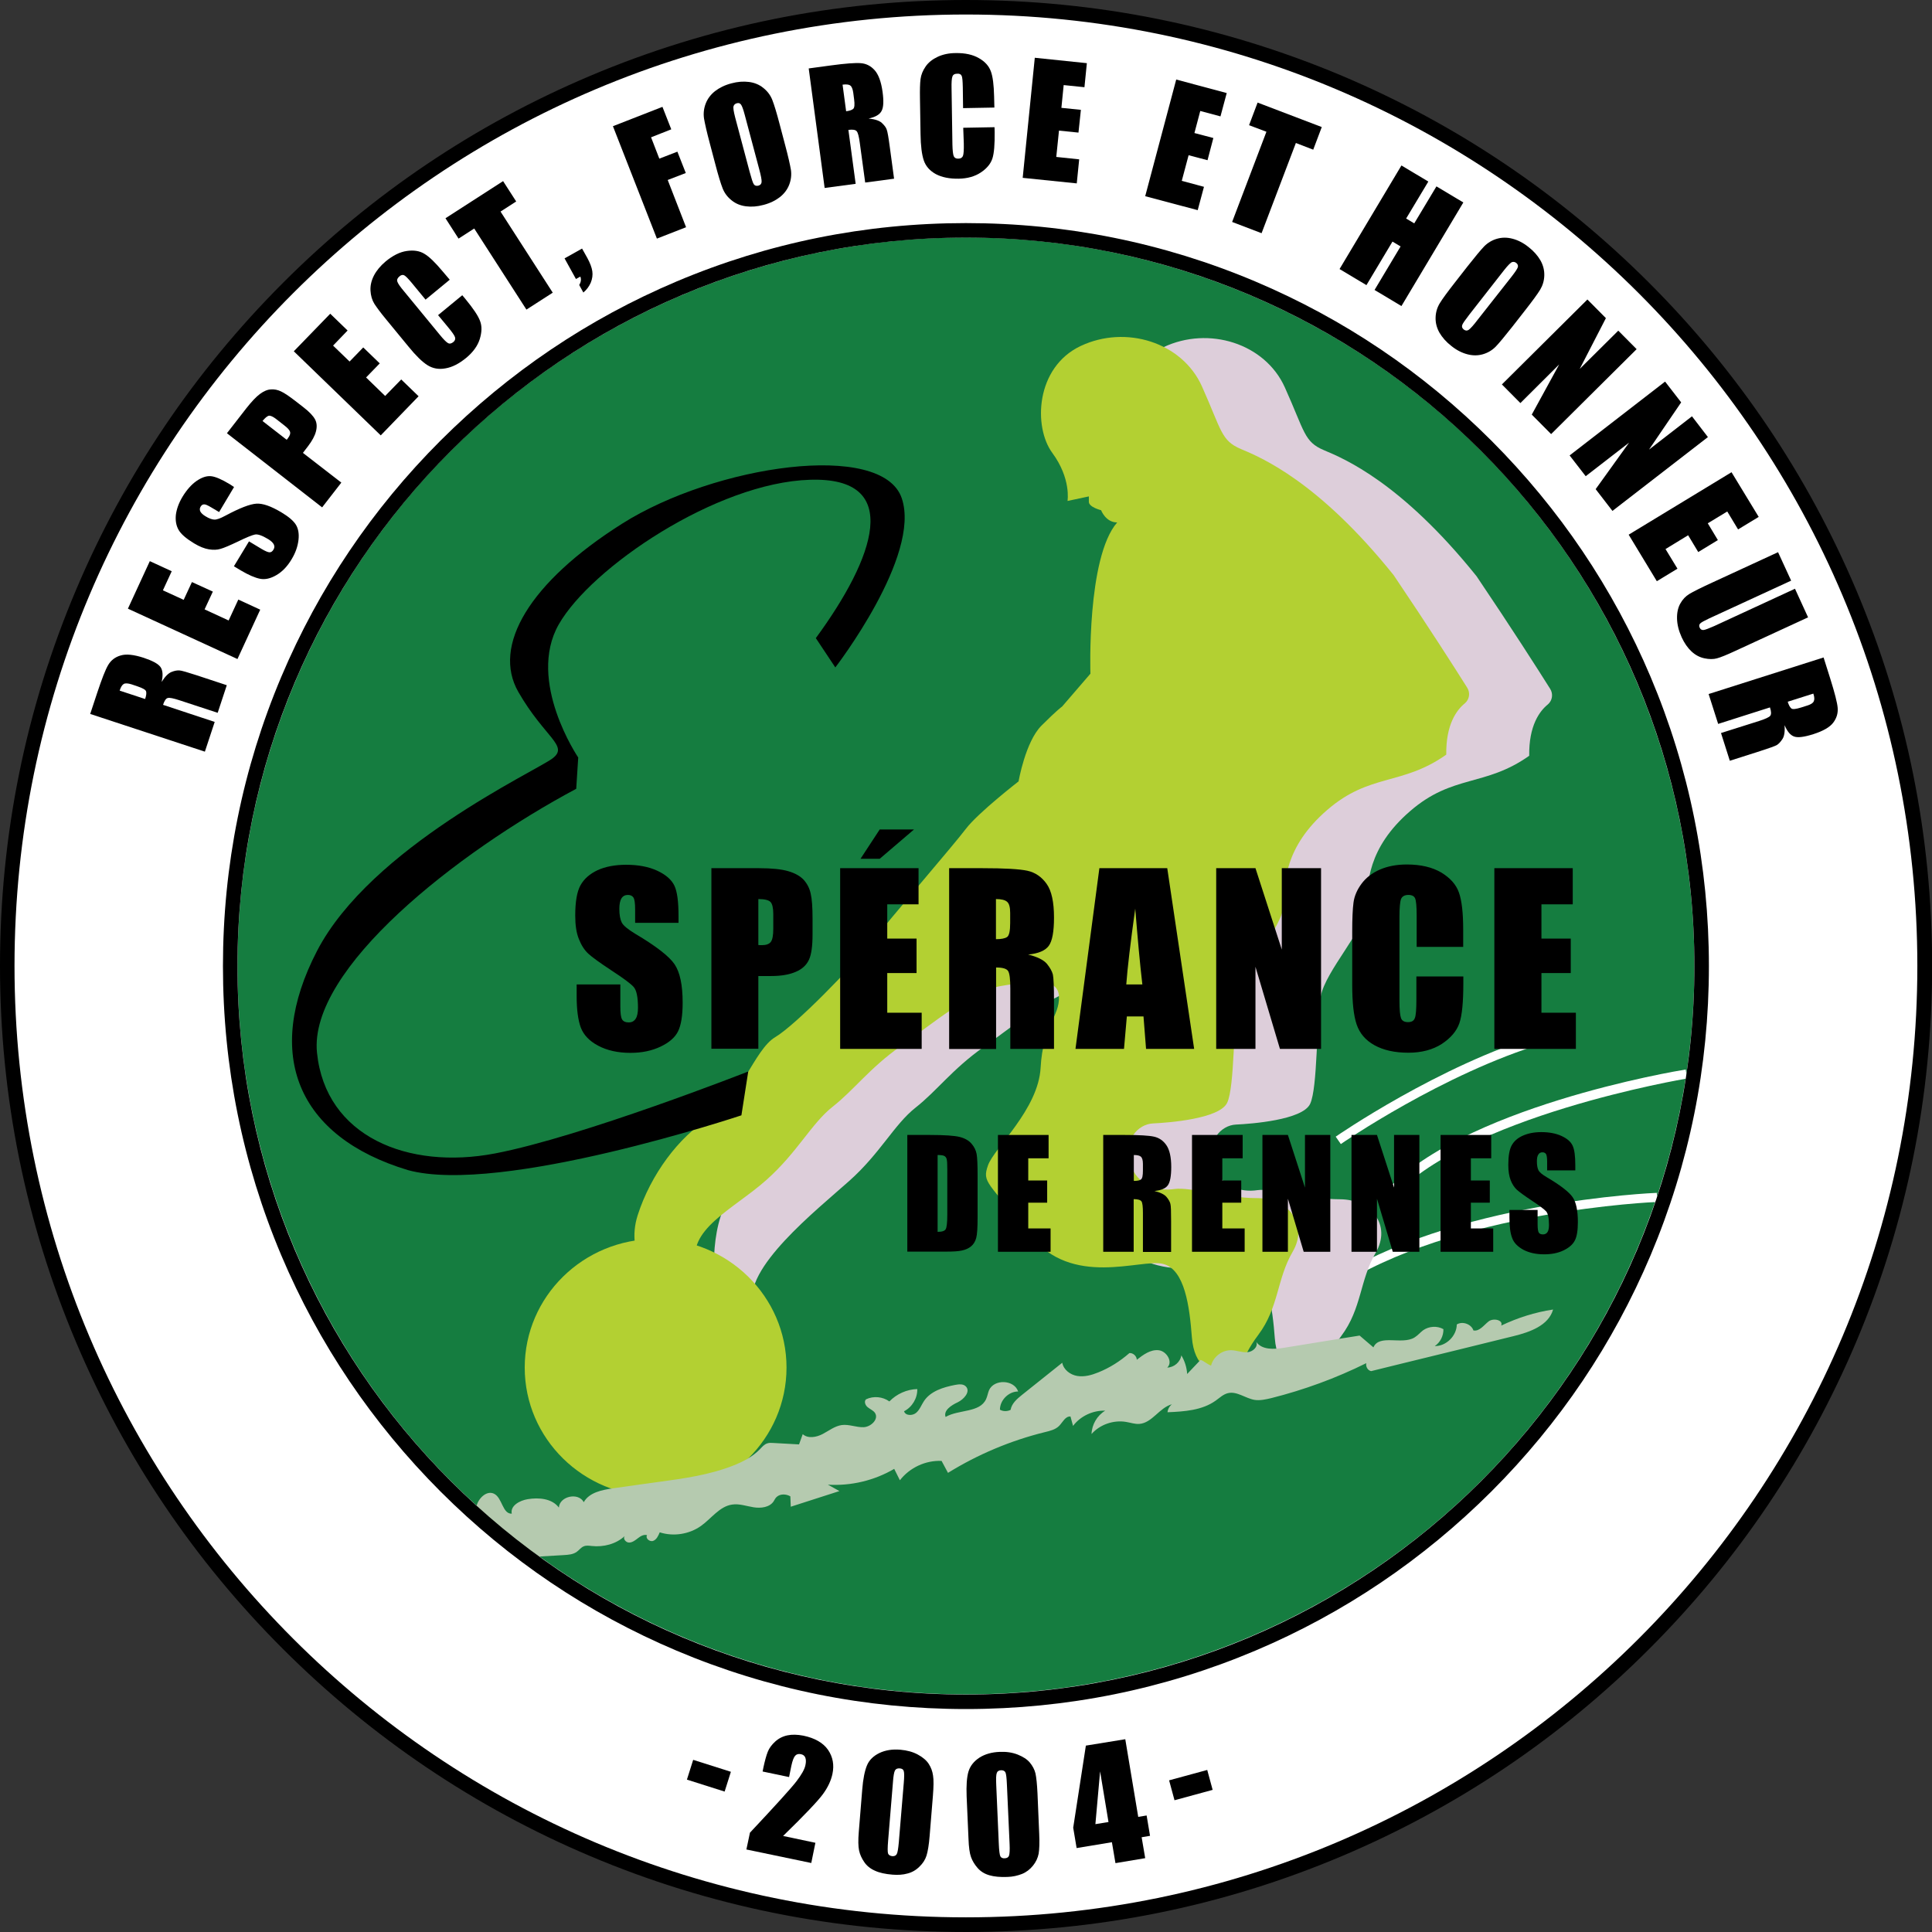
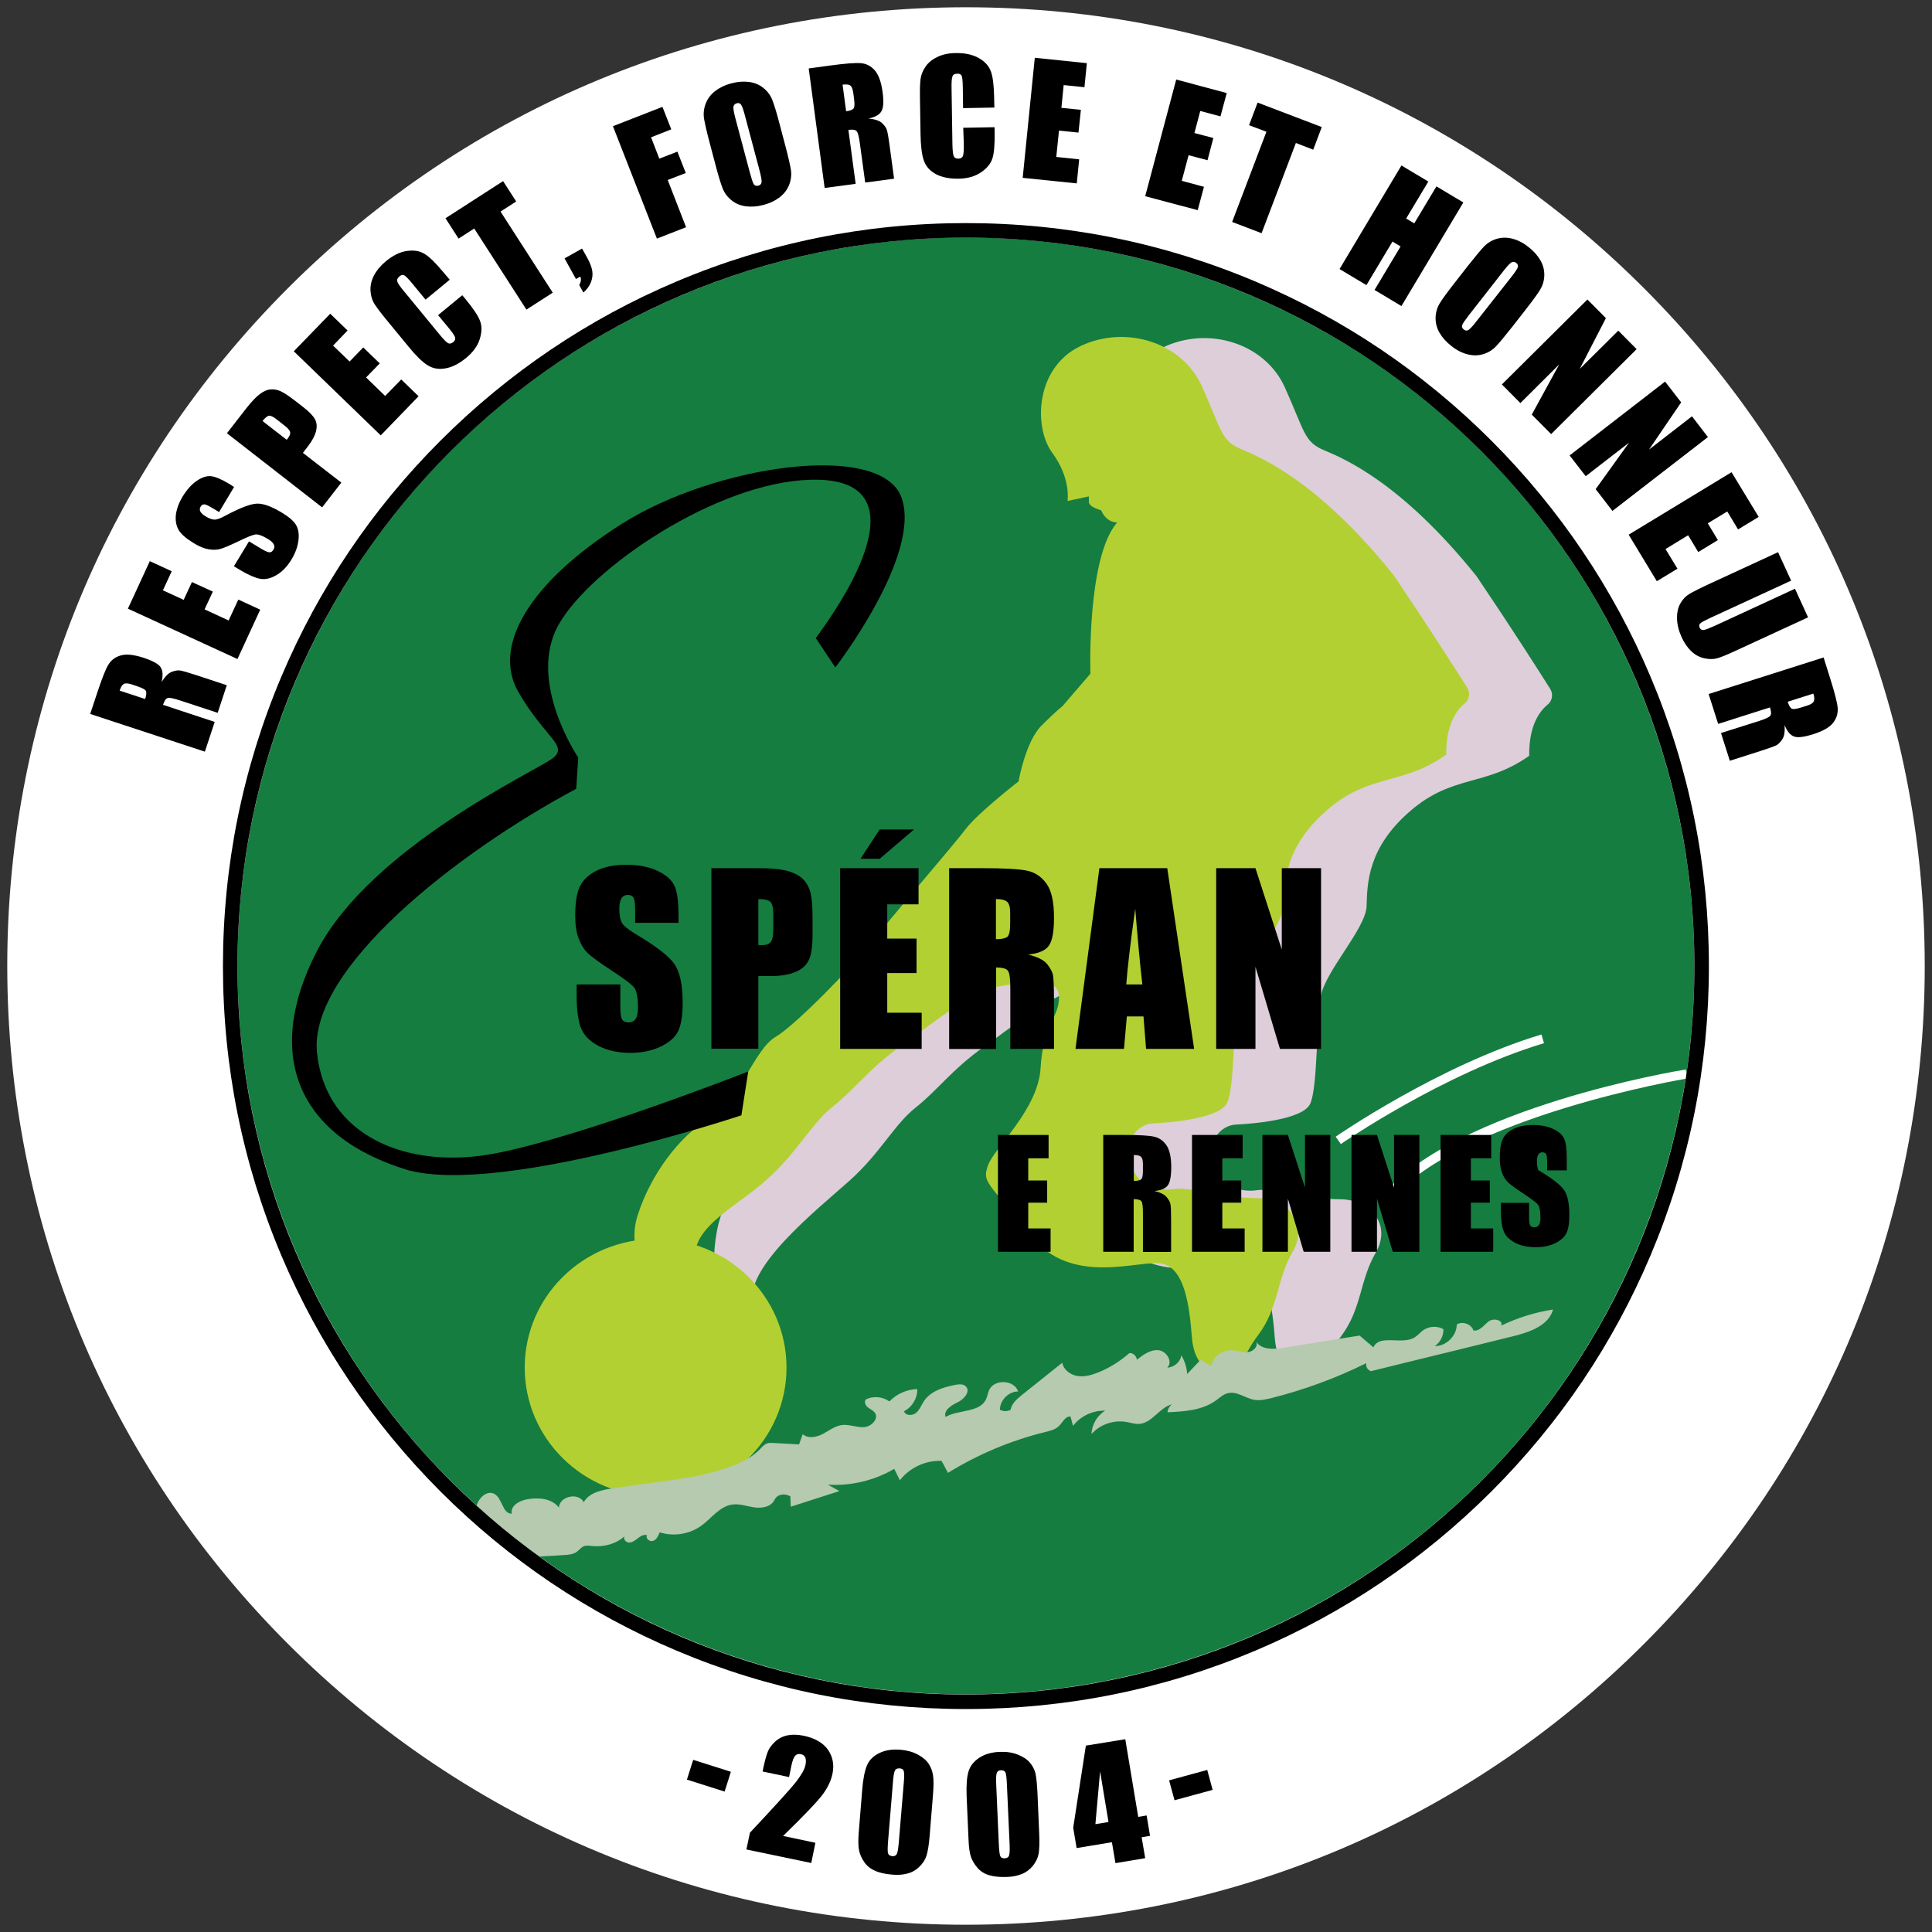
<svg xmlns="http://www.w3.org/2000/svg" version="1.1" id="Layer_1" x="0px" y="0px" viewBox="0 0 1357.9 1357.9" style="enable-background:new 0 0 1357.9 1357.9;" xml:space="preserve">
  <rect x="0" y="0" width="1357.9" height="1357.9" fill="#333333" stroke="none" />
  <style type="text/css">
	.st0{fill:#FFFFFF;}
	.st1{fill:#157D40;}
	.st2{fill:#DDCEDA;}
	.st3{fill:#B3D032;}
	.st4{fill:#B5CAAF;}
</style>
  <g>
    <g>
      <path class="st0" d="M678.9,1352.8c-180,0-349.2-70.1-476.5-197.4S5.1,858.9,5.1,678.9s70.1-349.2,197.4-476.5S499,5.1,678.9,5.1    s349.2,70.1,476.5,197.4s197.4,296.5,197.4,476.5s-70.1,349.2-197.4,476.5S858.9,1352.8,678.9,1352.8z" />
-       <path d="M678.9,10.2c369.3,0,668.7,299.4,668.7,668.7s-299.4,668.7-668.7,668.7S10.2,1048.3,10.2,678.9S309.6,10.2,678.9,10.2     M678.9,0c-91.7,0-180.6,18-264.3,53.4c-80.8,34.2-153.5,83.1-215.8,145.5S87.6,333.8,53.4,414.7C18,498.4,0,587.3,0,678.9    s18,180.6,53.4,264.3c34.2,80.9,83.1,153.5,145.5,215.8s135,111.3,215.8,145.5c83.7,35.4,172.6,53.4,264.3,53.4    s180.6-18,264.3-53.4c80.8-34.2,153.5-83.1,215.8-145.5c62.4-62.4,111.3-135,145.5-215.8c35.4-83.7,53.4-172.6,53.4-264.3    s-18-180.6-53.4-264.3c-34.2-80.8-83.2-153.5-145.5-215.8c-62.4-62.4-135-111.3-215.8-145.5C859.5,18,770.6,0,678.9,0L678.9,0z" />
    </g>
    <circle class="st1" cx="678.9" cy="678.9" r="512" />
    <g>
      <g>
        <path class="st0" d="M942.4,804.1l-3.6-5.2c0.7-0.5,72.6-50.2,144.6-71.8l1.8,6.1C1014.2,754.5,943.1,803.6,942.4,804.1z" />
      </g>
      <g>
        <path class="st0" d="M976.9,843.6l-4.8-4.2c53.3-61.1,206.2-86.7,212.7-87.7l1,6.3C1184.3,758.3,1028.7,784.3,976.9,843.6z" />
      </g>
      <g>
-         <path class="st0" d="M938,906l-3.5-5.3c84.8-56.2,228.5-62.3,230-62.3l0.2,6.4C1163.3,844.8,1021.3,850.8,938,906z" />
-       </g>
+         </g>
    </g>
    <path class="st2" d="M504.2,918.5c0,0-6.8-35.2,2.3-63.6c9.1-28.4,29-55.3,50.4-68.2s31.7-48.3,46.2-56.9   c14.5-8.6,54.2-49.4,67.6-66.5s58-68.7,66.5-80c8.6-11.3,37-33.3,37-33.3s4.8-27.9,16.1-39.2c11.3-11.3,14.5-13.4,14.5-13.4   l19.9-23.1c0,0-2.7-81.6,18.8-106.3c-8.1,0-11.3-8.6-11.3-8.6s-8.6-2.1-8.6-5.9s0-3.8,0-3.8l-15,3.2c0,0,2.7-15.6-10.7-33.8   c-13.4-18.2-11.8-60.1,19.9-75.1c31.7-15,71.4-2.7,85.3,28.4c14,31.1,13.4,38.1,27.4,44c14,5.9,54.2,22.5,107.3,88.6   c24.5,36.3,43.4,65.9,51.7,79.1c2.3,3.6,1.6,8.3-1.6,11c-5.8,4.7-13.4,14.9-13.1,36.1c-31.1,22-53.7,12.9-83.7,38.9   c-30.1,26-30.1,51.2-30.6,66.8c-0.5,15.6-29,45.6-32.2,63.3s-2.1,64.4-7.5,75.7c-5.4,11.3-41.3,14-52.1,14.5   c-10.7,0.5-20.9,11.8-16.1,27.9s19.9,19.9,31.1,18.2c11.3-1.6,36,6.4,58,6.4s36.5,18.2,25.2,37.6c-11.3,19.3-9.7,39.2-24.2,58.5   c-14.5,19.3-8.6,24.2-20.9,26.3c-12.3,2.1-24.2-3.8-25.8-24.7c-1.6-20.9-4.8-47.8-20.4-51.5s-63.9,17.2-93.4-20.4   c-29.5-37.6-33.8-36.5-29.5-48.8s35.4-39.2,37-68.7c1.6-29.5,13.4-36,12.9-49.9s-19.3-11.2-40.7-7.5s-48.7,26.6-70.7,42.2   c-22,15.6-32.7,30.7-47.7,42.5c-15,11.8-24.8,32.1-46.6,51.5c-23.2,20.7-75.1,61.8-67.6,87.6C536.9,943.5,504.2,918.5,504.2,918.5z   " />
    <path class="st3" d="M460,901.9c0,0-20.9-19.3-11.8-47.8c9.1-28.4,29-55.3,50.4-68.2c21.5-12.9,31.7-48.3,46.2-56.9   s54.2-49.4,67.6-66.5s58-68.7,66.5-80c8.6-11.3,37-33.3,37-33.3s4.8-27.9,16.1-39.2c11.3-11.3,14.5-13.4,14.5-13.4l19.9-23.1   c0,0-2.7-81.6,18.8-106.3c-8.1,0-11.3-8.6-11.3-8.6s-8.6-2.1-8.6-5.9s0-3.8,0-3.8l-15,3.2c0,0,2.7-15.6-10.7-33.8   c-13.4-18.2-11.8-60.1,19.9-75.1s71.4-2.7,85.3,28.4s13.4,38.1,27.4,44s54.2,22.5,107.3,88.6c24.5,36.3,43.4,65.9,51.7,79.1   c2.3,3.6,1.6,8.3-1.6,11c-5.8,4.7-13.4,14.9-13.1,36.1c-31.1,22-53.7,12.9-83.7,38.9c-30.1,26-30.1,51.2-30.6,66.8   c-0.5,15.6-29,45.6-32.2,63.3c-3.2,17.7-2.1,64.4-7.5,75.7c-5.4,11.3-41.3,14-52.1,14.5c-10.7,0.5-20.9,11.8-16.1,27.9   s19.9,19.9,31.1,18.2c11.3-1.6,36,6.4,58,6.4s36.5,18.2,25.2,37.6c-11.3,19.3-9.7,39.2-24.2,58.5c-14.5,19.3-8.6,24.2-20.9,26.3   c-12.3,2.1-24.2-3.8-25.8-24.7c-1.6-20.9-4.8-47.8-20.4-51.5c-15.6-3.8-63.9,17.2-93.4-20.4c-29.5-37.6-33.8-36.5-29.5-48.8   s35.4-39.2,37-68.7c1.6-29.5,13.4-36,12.9-49.9s-19.3-11.2-40.7-7.5S655,719.8,633,735.3c-22,15.6-32.7,30.7-47.7,42.5   c-15,11.8-24.8,32.1-46.6,51.5c-23.2,20.7-56.7,34.9-49.1,60.7C497,915.8,460,901.9,460,901.9z" />
    <ellipse class="st3" cx="460.8" cy="961.2" rx="92" ry="90.4" />
    <path class="st4" d="M1055.1,931.7c1.7-3.9-5.5-5.6-8.9-2.9s-6.4,7.1-10.6,6.3c-1.5-4.5-7.7-6.7-11.7-4.2   c-0.1,8-7.4,15.3-15.5,15.2c3.9-2.6,6.2-7.2,6.1-11.9c-4.4-2.5-10.2-2.1-14.3,0.8c-2.1,1.6-3.8,3.7-6.1,5.1   c-8.9,5.3-24.7-2.6-28.8,6.9c-3.2-2.8-6.5-5.6-9.7-8.3c-4.8,0.8-9.6,1.5-14.4,2.3c-12.9,2.1-25.9,4.2-38.8,6.3   c-6.9,1.1-15.4,1.6-19.4-4.1c1.4,3.5-2.6,7-6.4,7.2c-3.7,0.3-7.4-1.3-11.1-1.4c-6.5-0.2-12.7,4.5-14.3,10.8c-2.5-0.8-4.9-3.2-7.4-4   c-3.1,3.3-6.3,6.6-9.4,9.9c-0.3-4.6-1.7-9.1-4.1-13.1c-0.7,4.7-5.1,8.5-9.9,8.6c4.2-3.9-0.4-11.6-6.1-12.2   c-5.7-0.6-10.8,3.2-15.3,6.7c-0.1-2.6-2.6-4.9-5.2-4.7c-6.5,5.7-13.9,10.4-21.9,13.6c-4.7,1.9-9.7,3.3-14.7,2.5   c-5-0.8-9.7-4.4-10.6-9.3c-9.4,7.5-18.9,15.1-28.3,22.6c-3.5,2.8-7.3,6.1-8,10.5c-2.3,1.2-5.3,1.2-7.5-0.1   c0-6.7,6.1-12.8,12.8-12.8c-2.8-8.4-17-8.9-20.5-0.8c-0.8,2-1.1,4.1-2,6.1c-4.4,9.8-19.2,7.2-28.5,12.6c-1.6-4.6,4-8.2,8.5-10.3   c4.4-2.1,9.2-7.5,5.8-11.1c-1.9-2-5-1.6-7.7-1.1c-8.2,1.6-17,4.3-21.7,11.2c-1.9,2.8-3,6.2-5.6,8.4c-2.6,2.2-7.5,2.1-8.5-1.1   c5.7-2.9,9.5-9.2,9.3-15.6c-7.3,0.2-14.5,3.4-19.6,8.7c-4.7-3.4-11.2-4-16.4-1.5c-1.6,1.5-0.5,4.3,1.2,5.6c1.7,1.4,3.9,2.2,5.1,4   c2.8,4.4-2.9,9.8-8,10c-5.2,0.2-10.3-2.2-15.4-1.5c-4.9,0.7-9,4-13.4,6.3c-4.4,2.3-10.3,3.4-14,0.1c-0.9,2.4-1.7,4.8-2.6,7.2   c-6-0.3-12-0.7-18-1c-1.5-0.1-3-0.2-4.4,0.3c-2.1,0.7-3.6,2.5-5.1,4.1c-5.2,5.3-11.9,8.8-18.8,11.5c-16.5,6.5-34.2,9-51.8,11.4   c-10.9,1.5-21.9,3-32.8,4.6c-7.7,1.1-16.6,2.9-20.4,9.7c-3.8-7.1-17-4.2-17.5,3.8c-4.8-6.4-14.1-7.2-21.9-5.9   c-5.6,0.9-12.4,4.6-11.2,10.2c-6.6,0.2-6.6-11.1-12.4-14c-5-2.5-10.6,2.7-12.2,8c-0.9,2.9-1.2,5.9-1.9,8.9c1.4,0.5,2.8,1.3,4.1,2.4   c5.9,4.9,12.2,9.2,18.2,14c4.3,3.4,7.7,7.9,11.7,11.5c9.7-0.6,19.4-1.1,29-1.7c3.2-0.2,6.7-0.4,9.3-2.4c1.7-1.2,2.9-3.1,4.9-3.8   c1.7-0.7,3.6-0.4,5.5-0.2c8.2,0.9,17-1.3,23.1-6.9c-1.3,1.9,1,4.6,3.3,4.5s4.3-1.7,6.1-3.1c1.8-1.4,4.1-2.8,6.4-2.1   c-1.4,2.2,1.9,4.9,4.3,4c2.4-0.9,3.6-3.6,4.6-6c9.6,3.1,20.7,1.4,29-4.5c7.3-5.2,13-13.7,21.8-15c5.1-0.8,10.1,1.1,15.2,1.9   c5.1,0.8,11.1,0.1,14-4.1c0.7-1.1,1.2-2.3,2.2-3.2c2.6-2.3,6.6-2.1,9.6-0.4c0.1,2.4,0.2,4.8,0.3,7.3c11.4-3.7,22.8-7.3,34.2-11   c-2.7-1.5-5.4-3-8.1-4.5c16.2,1,32.6-2.9,46.6-11.1l4,8c6.9-8.9,18.1-14.1,29.3-13.6c1.5,2.8,3,5.6,4.5,8.4   c21-13,44.1-22.7,68-28.6c3.7-0.9,7.6-1.8,10.2-4.5c2.5-2.6,4.3-6.8,7.9-6.5c0.6,2.2,1.2,4.4,1.8,6.6c5.2-6.9,13.9-11,22.6-10.7   c-5.7,3.4-9.4,9.8-9.6,16.4c5.9-6.7,15.5-10,24.3-8.5c3.1,0.5,6.1,1.6,9.2,1.4c9.1-0.6,14.2-11.5,23-13.8c-1.7,1.3-2.9,3.4-3.1,5.6   c11.8-0.5,24.3-1.3,33.9-8.2c2.7-1.9,5.2-4.4,8.5-5.2c6.3-1.6,12.3,3.6,18.7,4.7c3.9,0.6,7.8-0.3,11.7-1.2   c23.1-5.8,45.5-14,66.9-24.6c-0.5,2.4,1,5.1,3.4,5.6c7.2-1.8,14.3-3.5,21.5-5.3c26.2-6.4,52.4-12.8,78.6-19.3   c11.4-2.8,24.6-7.4,27.8-18.7C1078.9,922.3,1066.6,926.2,1055.1,931.7z" />
    <path d="M573.4,448.5l13.7,20.6c0,0,60.5-78.4,46.7-118.9c-13.7-40.6-131.3-23.4-196.6,17.9s-91.4,85.9-72.9,118.2   c18.6,32.3,35.7,37.8,24.1,46.7c-11.7,8.9-127.8,62.5-165.6,135.4s-13.7,130.6,63.9,154c65.3,17.9,234.4-38.5,234.4-38.5l4.8-30.8   c0,0-116.8,45.9-178,57.6c-61.2,11.7-119.1-11.9-125.1-70.8S321.2,599.1,405,554.4c1.4-22,1.4-22,1.4-22s-36.4-53.6-13.7-93.5   c22.7-39.9,110.7-99.7,176.6-101.7C635.3,335.1,614.7,392.2,573.4,448.5z" />
    <path d="M678.9,167c282.8,0,512,229.2,512,512s-229.2,512-512,512s-512-229.2-512-512S396.2,167,678.9,167 M678.9,156.8   c-70.5,0-138.9,13.8-203.3,41c-62.2,26.3-118,64-166,111.9c-48,48-85.6,103.8-111.9,166c-27.2,64.4-41,132.8-41,203.3   s13.8,138.9,41,203.3c26.3,62.2,64,118,111.9,166c48,48,103.8,85.6,166,111.9c64.4,27.2,132.8,41,203.3,41s138.9-13.8,203.3-41   c62.2-26.3,118-64,166-111.9c48-48,85.6-103.8,111.9-166c27.2-64.4,41-132.8,41-203.3s-13.8-138.9-41-203.3   c-26.3-62.2-64-118-111.9-166c-48-48-103.8-85.6-166-111.9C817.8,170.6,749.4,156.8,678.9,156.8L678.9,156.8z" />
    <g>
      <path d="M63.4,501.8l4.9-14.8c3.3-9.9,5.8-16.4,7.8-19.7c1.9-3.2,4.8-5.5,8.7-6.6c3.9-1.2,9.2-0.6,16.1,1.6    c6.3,2.1,10.2,4.2,11.9,6.5c1.6,2.3,1.9,5.8,0.8,10.5c2.4-3.8,4.7-6.1,6.9-7c2.2-0.9,4.1-1.2,5.6-1.1c1.6,0.1,5.6,1.3,12.1,3.4    l21.2,7l-6.4,19.4l-26.8-8.8c-4.3-1.4-7.1-2-8.3-1.6c-1.3,0.3-2.4,2-3.3,4.8l36.3,12l-6.9,20.9L63.4,501.8z M84.1,485.4l17.9,5.9    c0.8-2.4,1-4.1,0.7-5.3c-0.3-1.2-2.3-2.3-5.8-3.5l-4.4-1.5c-2.6-0.8-4.4-0.9-5.5-0.3C85.8,481.4,84.9,482.9,84.1,485.4z" />
      <path d="M89.9,427.8l15.4-33.4l15.4,7.1l-6.2,13.4l14.6,6.7l5.8-12.5l14.7,6.7l-5.8,12.5l16.9,7.8l6.8-14.7l15.4,7.1l-16,34.7    L89.9,427.8z" />
      <path d="M164.5,342.3L154,359.9l-5.4-3.2c-2.5-1.5-4.2-2.3-5.2-2.2c-1,0-1.8,0.6-2.4,1.6c-0.7,1.1-0.7,2.3-0.2,3.4    c0.6,1.1,1.8,2.3,3.7,3.4c2.4,1.5,4.4,2.2,6.1,2.3c1.6,0.1,4.2-0.8,7.7-2.7c10.1-5.4,17.3-8.2,21.9-8.5c4.5-0.3,10.3,1.8,17.4,6    c5.2,3.1,8.6,6,10.3,8.7c1.7,2.7,2.4,6.3,1.9,10.7s-2,9-4.8,13.6c-3,5.1-6.6,8.8-10.7,11.2c-4.1,2.4-7.9,3.3-11.5,2.6    c-3.6-0.7-8.2-2.7-13.6-5.9l-4.8-2.9l10.6-17.5l8.8,5.3c2.7,1.6,4.6,2.4,5.7,2.4c1.1,0,2-0.7,2.7-1.9c0.8-1.3,0.8-2.5,0.2-3.7    c-0.6-1.2-1.9-2.4-3.8-3.6c-4.3-2.6-7.4-3.7-9.4-3.3c-2,0.4-6,2-11.9,4.9c-5.9,2.8-10.1,4.6-12.4,5.2c-2.3,0.7-5,0.8-8.1,0.3    c-3.1-0.5-6.6-1.9-10.4-4.2c-5.6-3.4-9.2-6.5-10.9-9.5c-1.7-3-2.3-6.5-1.9-10.5c0.5-4,2-8.3,4.7-12.8c3-4.9,6.3-8.6,9.9-11.1    c3.7-2.5,7-3.6,10.1-3.3c3.1,0.3,7.5,2.2,13.3,5.7L164.5,342.3z" />
      <path d="M159.5,304.5l13.6-17.5c3.7-4.7,6.9-8.1,9.6-10.1c2.7-2,5.3-3.1,7.7-3.2c2.4-0.2,4.8,0.3,7.1,1.4c2.4,1.1,5.6,3.3,9.8,6.5    l5.8,4.5c4.3,3.3,7,6.2,8.3,8.6c1.3,2.4,1.5,5.2,0.7,8.4c-0.8,3.2-2.7,6.7-5.6,10.5l-3.6,4.7l27,20.9l-13.5,17.4L159.5,304.5z     M184.5,295.9l17,13.2c0.4-0.5,0.8-0.9,1-1.3c1.2-1.6,1.7-3,1.4-4.2c-0.3-1.2-1.7-2.8-4.2-4.7l-5.5-4.3c-2.3-1.8-4.1-2.6-5.3-2.4    C187.8,292.5,186.3,293.7,184.5,295.9z" />
      <path d="M206.5,246.9l25.6-26.4l12.2,11.8l-10.2,10.6l11.6,11.2l9.6-9.9l11.6,11.2l-9.6,9.9l13.4,13l11.3-11.6l12.2,11.8    l-26.6,27.5L206.5,246.9z" />
      <path d="M316.1,196.6l-17,14l-9.4-11.4c-2.7-3.3-4.6-5.2-5.6-5.7c-1-0.5-2.2-0.3-3.4,0.8c-1.4,1.2-1.9,2.4-1.4,3.7    c0.4,1.3,2,3.6,4.8,6.9l25,30.4c2.6,3.2,4.5,5.1,5.7,5.8s2.4,0.4,3.7-0.6c1.3-1,1.7-2.2,1.3-3.5c-0.4-1.3-2.1-3.7-5.1-7.3    l-6.8-8.2l17-14l2.1,2.5c5.6,6.8,9.1,12,10.4,15.6c1.4,3.6,1.3,7.8-0.2,12.7c-1.5,4.8-4.7,9.2-9.5,13.2c-5,4.1-9.8,6.6-14.6,7.4    c-4.7,0.9-8.9,0.1-12.6-2.2c-3.7-2.3-8.2-6.7-13.4-13.1l-15.7-19.1c-3.9-4.7-6.6-8.4-8.3-11c-1.6-2.6-2.5-5.7-2.7-9.2    c-0.2-3.5,0.6-7.1,2.4-10.6s4.6-6.9,8.3-10c5-4.1,9.9-6.6,14.8-7.3c4.9-0.7,9-0.1,12.4,2c3.4,2,7.6,6.1,12.7,12.2L316.1,196.6z" />
      <path d="M353.6,127.3l9.2,14.3l-11,7.1l36.7,57l-18.5,11.9l-36.7-57l-11,7.1l-9.2-14.3L353.6,127.3z" />
      <path d="M409.1,174.7l3.7,6.6c1.9,3.5,3.1,6.6,3.5,9.3c0.4,2.7,0,5.4-1.1,8.1c-1.2,2.7-2.9,5-5.2,6.9l-2.9-5.3    c1.3-2.1,1.5-4,0.8-5.9l-3.1,1.7l-8-14.5L409.1,174.7z" />
      <path d="M430.8,88.7l34.8-13.6l6.2,15.8l-14.2,5.6l5.8,15l12.7-4.9l5.9,15l-12.7,4.9l12.9,33.2l-20.5,8L430.8,88.7z" />
      <path d="M551.8,101.8c2.2,8.2,3.5,14.1,4.1,17.6c0.5,3.5,0.1,7-1.2,10.4c-1.3,3.4-3.5,6.3-6.5,8.7c-3.1,2.4-6.9,4.3-11.5,5.5    c-4.4,1.2-8.5,1.5-12.4,1c-3.9-0.5-7.3-1.9-10.1-4.2c-2.9-2.3-5-5.1-6.3-8.4c-1.3-3.3-3.1-9.1-5.3-17.6l-3.7-14    c-2.2-8.2-3.5-14.1-4.1-17.6c-0.5-3.5-0.1-7,1.2-10.4c1.3-3.4,3.5-6.3,6.5-8.7c3.1-2.4,6.9-4.3,11.5-5.5c4.4-1.2,8.5-1.5,12.4-1    c3.9,0.5,7.3,1.9,10.1,4.2c2.9,2.3,5,5.1,6.3,8.4s3.1,9.1,5.3,17.6L551.8,101.8z M523.4,80.6c-1-3.8-1.9-6.2-2.6-7.1    c-0.7-1-1.7-1.3-3-0.9c-1.1,0.3-1.9,1-2.2,2c-0.4,1,0,3.6,1.1,7.9l10.2,38.3c1.3,4.8,2.2,7.6,2.9,8.7c0.7,1,1.7,1.3,3.2,1    c1.5-0.4,2.2-1.3,2.3-2.7s-0.5-4.5-1.8-9.3L523.4,80.6z" />
      <path d="M568.4,48.1l15.5-2.1c10.3-1.4,17.3-1.9,21.1-1.6c3.8,0.3,7,1.9,9.7,4.9c2.7,3,4.6,8,5.6,15.2c0.9,6.5,0.7,11-0.7,13.5    c-1.3,2.5-4.3,4.3-9.1,5.3c4.5,0.5,7.6,1.5,9.3,3.1c1.7,1.6,2.9,3.1,3.4,4.6c0.6,1.5,1.3,5.6,2.2,12.4l3,22.2l-20.3,2.7l-3.8-27.9    c-0.6-4.5-1.3-7.2-2.2-8.2c-0.9-1-2.8-1.3-5.8-0.9l5.1,37.9l-21.8,2.9L568.4,48.1z M592.2,59.5l2.5,18.7c2.5-0.3,4.1-0.9,5-1.7    c0.9-0.8,1.1-3.1,0.6-6.8l-0.6-4.6c-0.4-2.7-1.1-4.3-2.1-5C596.5,59.3,594.7,59.2,592.2,59.5z" />
      <path d="M698.9,75.6l-22,0.4l-0.2-14.7c-0.1-4.3-0.3-7-0.8-8c-0.5-1.1-1.5-1.6-3.1-1.5c-1.8,0-3,0.7-3.4,2    c-0.5,1.3-0.7,4.1-0.6,8.4l0.6,39.4c0.1,4.1,0.4,6.8,0.9,8.1c0.5,1.2,1.6,1.9,3.3,1.8c1.6,0,2.7-0.7,3.2-1.9    c0.5-1.3,0.7-4.2,0.6-8.9L677,89.8l22-0.4l0.1,3.3c0.1,8.8-0.4,15-1.6,18.7c-1.2,3.7-3.9,7-8.1,9.8c-4.2,2.8-9.4,4.3-15.6,4.4    c-6.5,0.1-11.8-1-16-3.2c-4.2-2.3-7.1-5.5-8.5-9.6c-1.4-4.1-2.2-10.3-2.3-18.6l-0.4-24.8c-0.1-6.1,0-10.7,0.4-13.8    c0.4-3.1,1.6-6,3.6-8.9c2-2.9,4.9-5.1,8.5-6.8c3.7-1.7,7.9-2.6,12.7-2.6c6.5-0.1,11.9,1.1,16.1,3.5c4.3,2.4,7.1,5.5,8.5,9.3    c1.4,3.7,2.1,9.5,2.3,17.5L698.9,75.6z" />
      <path d="M727.3,40.6l36.6,3.8l-1.7,16.9l-14.6-1.5l-1.6,16l13.7,1.4l-1.7,16l-13.7-1.4l-1.9,18.5l16.1,1.7l-1.7,16.9l-38-3.9    L727.3,40.6z" />
      <path d="M826.7,55.9l35.5,9.5l-4.4,16.4L843.6,78l-4.1,15.5l13.3,3.5l-4.1,15.6l-13.3-3.5l-4.8,18l15.6,4.2l-4.4,16.4l-36.9-9.8    L826.7,55.9z" />
      <path d="M929,89.3l-6,15.9l-12.2-4.7l-24.1,63.4L866,156l24.1-63.4L877.9,88l6-15.9L929,89.3z" />
      <path d="M1028.5,142.3L985,215.1l-18.9-11.3l18.3-30.6l-5.7-3.4l-18.3,30.6l-18.9-11.3l43.5-72.8l18.9,11.3l-15.6,26l5.7,3.4    l15.6-26L1028.5,142.3z" />
      <path d="M1062.8,229.8c-5.3,6.7-9.1,11.3-11.6,13.9c-2.5,2.5-5.5,4.3-9,5.3c-3.5,1-7.1,1-10.9,0c-3.8-1-7.6-2.9-11.3-5.9    c-3.6-2.8-6.3-5.9-8.3-9.3c-1.9-3.4-2.8-6.9-2.7-10.6c0.1-3.7,1.1-7,2.9-10s5.4-7.9,10.8-14.8l8.9-11.4    c5.3-6.7,9.1-11.3,11.6-13.9c2.5-2.5,5.5-4.3,9-5.3c3.5-1,7.1-1,10.9,0c3.8,1,7.6,2.9,11.3,5.9c3.6,2.8,6.3,5.9,8.3,9.3    c1.9,3.4,2.8,6.9,2.7,10.6c-0.1,3.7-1.1,7-2.9,10c-1.8,3-5.4,7.9-10.8,14.8L1062.8,229.8z M1062.6,194.2c2.4-3.1,3.8-5.2,4.2-6.4    c0.3-1.1,0-2.1-1.1-3c-0.9-0.7-1.9-0.9-2.9-0.6s-2.9,2.2-5.6,5.6l-24.4,31.2c-3,3.9-4.8,6.4-5.1,7.5c-0.4,1.2,0,2.2,1.1,3.1    c1.2,0.9,2.3,1,3.5,0.2c1.1-0.8,3.3-3.1,6.3-7.1L1062.6,194.2z" />
      <path d="M1150.3,245.4l-60.1,59.7l-13.6-13.7l19.3-35.3l-27.3,27.2l-13-13.1l60.1-59.7l13,13.1l-18.4,35.7l27.1-26.9L1150.3,245.4    z" />
      <path d="M1200.4,307.2l-67.1,51.9l-11.8-15.3l23.5-32.7l-30.5,23.6l-11.3-14.6l67.1-51.9l11.3,14.6L1159,316l30.2-23.4    L1200.4,307.2z" />
      <path d="M1217,331.9l19.1,31.4l-14.5,8.8l-7.6-12.6l-13.7,8.3l7.1,11.8l-13.8,8.4l-7.1-11.8l-15.9,9.7l8.4,13.8l-14.5,8.8    l-19.8-32.7L1217,331.9z" />
      <path d="M1270.8,433.9l-51.4,23.7c-5.8,2.7-10,4.4-12.6,5.1c-2.5,0.7-5.5,0.7-8.8,0c-3.4-0.7-6.4-2.3-9.1-4.8    c-2.7-2.5-5-5.8-6.9-9.9c-2.1-4.6-3.2-9-3.3-13.2c-0.1-4.2,0.7-7.8,2.3-10.6c1.6-2.9,3.7-5.1,6.3-6.7c2.6-1.6,8.2-4.4,16.9-8.4    l45.5-21l9.2,20l-57.7,26.6c-3.4,1.6-5.4,2.7-6.2,3.5c-0.8,0.8-0.9,1.7-0.4,2.9c0.6,1.3,1.5,1.8,2.7,1.7c1.2-0.1,3.7-1.1,7.6-2.8    l56.7-26.2L1270.8,433.9z" />
      <path d="M1281.7,462.1l4.7,14.9c3.1,9.9,4.9,16.8,5.2,20.5c0.3,3.8-0.7,7.2-3.1,10.4c-2.4,3.2-7.1,5.9-14,8.1    c-6.3,2-10.8,2.6-13.4,1.7c-2.7-0.9-4.9-3.5-6.8-8c0.3,4.5-0.2,7.7-1.5,9.7c-1.3,2-2.6,3.4-3.9,4.2c-1.3,0.8-5.3,2.2-11.8,4.3    l-21.3,6.8l-6.2-19.5l26.9-8.5c4.3-1.4,6.9-2.6,7.7-3.6c0.8-1,0.8-3-0.2-5.9l-36.4,11.6l-6.7-21L1281.7,462.1z M1274.5,487.5    l-18,5.7c0.7,2.4,1.6,3.9,2.5,4.7s3.2,0.5,6.8-0.6l4.4-1.4c2.6-0.8,4.1-1.8,4.6-3C1275.4,491.7,1275.3,489.9,1274.5,487.5z" />
    </g>
    <g>
      <path d="M513.7,1245.3l-4.4,13.9l-26.5-8.4l4.4-13.9L513.7,1245.3z" />
      <path d="M573.1,1295.2l-2.9,14.2l-45.6-9.5l2.5-11.8c18.1-19.3,29-31.3,32.6-36c3.6-4.7,5.8-8.5,6.4-11.5c0.5-2.3,0.4-4-0.1-5.3    c-0.5-1.3-1.6-2.1-3.2-2.4c-1.6-0.3-2.9,0-3.9,1.1c-1,1.1-1.9,3.4-2.7,7.1l-1.6,7.9l-18.6-3.9l0.6-3c1-4.6,2-8.3,3-10.8    c1-2.6,2.8-5,5.2-7.2c2.4-2.2,5.3-3.7,8.6-4.4c3.3-0.7,7-0.6,11.2,0.2c8.2,1.7,14,5.1,17.4,10c3.4,5,4.4,10.6,3.1,16.8    c-1,4.8-3.2,9.5-6.7,14.3c-3.5,4.8-12.8,14.6-28,29.4L573.1,1295.2z" />
      <path d="M655.7,1262.1l-2.3,28.2c-0.5,6.4-1.3,11-2.2,13.9c-0.9,2.9-2.6,5.5-5,7.8c-2.4,2.4-5.2,4-8.4,4.8    c-3.2,0.9-6.7,1.1-10.5,0.8c-5-0.4-9.2-1.3-12.4-2.8c-3.2-1.4-5.8-3.5-7.5-6.1c-1.8-2.6-3-5.3-3.6-8.1c-0.6-2.8-0.7-7.2-0.2-13.1    l2.4-29.5c0.6-7.8,1.8-13.5,3.4-17.3s4.6-6.6,8.7-8.6c4.2-2,9.1-2.8,14.8-2.3c4.6,0.4,8.7,1.5,12.2,3.4c3.5,1.9,6.1,4.1,7.7,6.6    c1.6,2.5,2.6,5.2,3,8.2C656.3,1251,656.2,1255.7,655.7,1262.1z M635.2,1253.3c0.4-4.5,0.4-7.3,0-8.5c-0.3-1.2-1.3-1.8-2.9-1.9    c-1.6-0.1-2.7,0.4-3.3,1.5c-0.6,1.2-1.1,3.9-1.4,8.3l-3.4,41.2c-0.4,4.9-0.4,7.9,0,8.9c0.4,1,1.4,1.6,2.9,1.8    c1.6,0.1,2.6-0.4,3.2-1.5c0.6-1.1,1-3.8,1.4-7.9L635.2,1253.3z" />
      <path d="M729.2,1260.5l1.2,28.3c0.3,6.4,0.1,11.1-0.4,14.1c-0.6,3-1.9,5.8-4,8.4c-2.1,2.6-4.7,4.6-7.7,5.8    c-3.1,1.2-6.5,2-10.3,2.1c-5.1,0.2-9.3-0.2-12.7-1.2c-3.4-1-6.1-2.7-8.2-5.1c-2.1-2.4-3.6-4.9-4.6-7.6c-1-2.7-1.6-7-1.8-13    l-1.3-29.6c-0.3-7.8,0.1-13.6,1.3-17.6c1.2-3.9,3.7-7.1,7.6-9.7c3.9-2.5,8.7-3.9,14.4-4.1c4.6-0.2,8.8,0.4,12.6,1.9    c3.7,1.5,6.6,3.3,8.5,5.6c1.9,2.3,3.3,4.8,4,7.7C728.4,1249.4,728.9,1254,729.2,1260.5z M707.7,1254.2c-0.2-4.5-0.5-7.3-1-8.4    c-0.5-1.1-1.5-1.6-3.1-1.6c-1.6,0.1-2.6,0.7-3,1.9c-0.5,1.2-0.6,4-0.4,8.4l1.8,41.3c0.2,4.9,0.6,7.9,1.1,8.9    c0.5,1,1.6,1.5,3.1,1.4c1.6-0.1,2.6-0.7,3-1.9c0.4-1.2,0.6-3.9,0.4-8L707.7,1254.2z" />
      <path d="M790.9,1222.4l9.1,54.6l5.9-1l2.4,14.3l-5.9,1l2.5,14.7l-20.9,3.5l-2.5-14.7l-24.8,4.1l-2.4-14.3l8.9-57.7L790.9,1222.4z     M779.1,1280.6l-5.9-35.6l-3.3,37.1L779.1,1280.6z" />
      <path d="M848.5,1244l3.8,14l-26.8,7.3l-3.8-14L848.5,1244z" />
    </g>
    <g>
      <path d="M477.1,648.6h-30.7v-9.4c0-4.4-0.4-7.2-1.2-8.4c-0.8-1.2-2.1-1.8-3.9-1.8c-2,0-3.5,0.8-4.5,2.4c-1,1.6-1.5,4.1-1.5,7.4    c0,4.2,0.6,7.4,1.7,9.6c1.1,2.1,4.2,4.7,9.3,7.8c14.7,8.7,24,15.9,27.8,21.5c3.8,5.6,5.7,14.6,5.7,27.1c0,9-1.1,15.7-3.2,20    c-2.1,4.3-6.2,7.9-12.3,10.8c-6.1,2.9-13.1,4.4-21.2,4.4c-8.8,0-16.4-1.7-22.6-5c-6.3-3.3-10.3-7.6-12.3-12.8    c-1.9-5.2-2.9-12.5-2.9-22v-8.3h30.7v15.5c0,4.8,0.4,7.8,1.3,9.2c0.9,1.4,2.4,2,4.6,2c2.2,0,3.8-0.9,4.9-2.6    c1.1-1.7,1.6-4.3,1.6-7.7c0-7.5-1-12.4-3.1-14.7c-2.1-2.3-7.2-6.1-15.5-11.5c-8.2-5.4-13.7-9.4-16.3-11.8    c-2.7-2.5-4.9-5.9-6.6-10.2c-1.8-4.3-2.6-9.9-2.6-16.6c0-9.7,1.2-16.8,3.7-21.3c2.5-4.5,6.5-8,12-10.6c5.5-2.5,12.2-3.8,20.1-3.8    c8.6,0,15.9,1.4,21.9,4.2c6,2.8,10,6.3,12,10.5c2,4.2,2.9,11.4,2.9,21.5V648.6z" />
      <path d="M500,610.2h33.3c9,0,15.9,0.7,20.7,2.1c4.8,1.4,8.5,3.5,10.9,6.1c2.4,2.7,4.1,5.9,4.9,9.7c0.9,3.8,1.3,9.7,1.3,17.6v11.1    c0,8.1-0.8,14-2.5,17.7c-1.7,3.7-4.7,6.6-9.2,8.5c-4.5,2-10.3,3-17.5,3H533v51.1h-33V610.2z M533,631.9v32.3    c0.9,0.1,1.8,0.1,2.4,0.1c3,0,5.1-0.7,6.3-2.2c1.2-1.5,1.8-4.6,1.8-9.3v-10.4c0-4.3-0.7-7.2-2-8.5    C540.2,632.6,537.3,631.9,533,631.9z" />
      <path d="M590.5,610.2h55.1v25.4h-22v24.1h20.6v24.2h-20.6v27.9h24.2v25.4h-57.3V610.2z" />
      <path d="M667,610.2h23.4c15.6,0,26.1,0.6,31.7,1.8c5.5,1.2,10,4.3,13.5,9.2c3.5,4.9,5.2,12.8,5.2,23.7c0,9.9-1.2,16.5-3.7,19.9    c-2.5,3.4-7.3,5.4-14.5,6.1c6.5,1.6,10.9,3.8,13.2,6.5c2.2,2.7,3.6,5.2,4.2,7.5c0.5,2.3,0.8,8.5,0.8,18.8v33.5h-30.7V695    c0-6.8-0.5-11-1.6-12.6c-1.1-1.6-3.9-2.4-8.4-2.4v57.3h-33V610.2z M700,631.9v28.2c3.7,0,6.3-0.5,7.8-1.5c1.5-1,2.2-4.3,2.2-9.9    v-7c0-4-0.7-6.7-2.2-7.9C706.5,632.6,703.9,631.9,700,631.9z" />
      <path d="M820.4,610.2l18.9,127h-33.8l-1.8-22.8H792l-2,22.8h-34.1l16.8-127H820.4z M802.9,691.9c-1.7-14.4-3.3-32.2-5-53.3    c-3.4,24.3-5.5,42.1-6.3,53.3H802.9z" />
      <path d="M928.5,610.2v127h-28.9l-17.2-57.7v57.7h-27.6v-127h27.6l18.5,57.2v-57.2H928.5z" />
-       <path d="M1028.7,665.5h-33v-22.1c0-6.4-0.4-10.4-1.1-12c-0.7-1.6-2.3-2.4-4.7-2.4c-2.7,0-4.4,1-5.2,2.9c-0.7,1.9-1.1,6.1-1.1,12.6    v59c0,6.2,0.4,10.2,1.1,12.1s2.4,2.8,4.9,2.8c2.5,0,4.1-0.9,4.8-2.8c0.8-1.9,1.1-6.3,1.1-13.3v-16h33v4.9c0,13.1-0.9,22.5-2.8,28    c-1.9,5.5-6,10.3-12.3,14.5c-6.4,4.1-14.2,6.2-23.5,6.2c-9.7,0-17.6-1.8-23.9-5.3c-6.3-3.5-10.4-8.4-12.5-14.6s-3.1-15.5-3.1-28    V655c0-9.2,0.3-16,0.9-20.6c0.6-4.6,2.5-9,5.6-13.2c3.1-4.2,7.4-7.6,12.9-10c5.5-2.4,11.9-3.6,19-3.6c9.7,0,17.8,1.9,24.1,5.6    c6.3,3.8,10.5,8.4,12.5,14.1c2,5.6,3,14.3,3,26.2V665.5z" />
-       <path d="M1050.3,610.2h55.1v25.4h-22v24.1h20.6v24.2h-20.6v27.9h24.2v25.4h-57.3V610.2z" />
    </g>
    <g>
-       <path d="M637.6,797.7h16c10.3,0,17.3,0.5,20.9,1.4c3.6,0.9,6.4,2.5,8.3,4.7c1.9,2.2,3.1,4.6,3.6,7.2c0.5,2.7,0.7,7.9,0.7,15.6    v28.8c0,7.4-0.3,12.3-1,14.8c-0.7,2.5-1.9,4.4-3.6,5.8c-1.7,1.4-3.9,2.4-6.4,2.9c-2.5,0.6-6.4,0.8-11.5,0.8h-26.9V797.7z     M659,811.8v54c3.1,0,5-0.6,5.7-1.9c0.7-1.2,1.1-4.6,1.1-10.1V822c0-3.7-0.1-6.1-0.4-7.2c-0.2-1-0.8-1.8-1.6-2.3    C662.9,812,661.3,811.8,659,811.8z" />
      <path d="M701.4,797.7H737v16.4h-14.3v15.6h13.3v15.6h-13.3v18.1h15.7v16.4h-37V797.7z" />
      <path d="M775.5,797.7h15.1c10.1,0,16.9,0.4,20.5,1.2c3.6,0.8,6.5,2.8,8.7,6c2.2,3.2,3.4,8.3,3.4,15.3c0,6.4-0.8,10.7-2.4,12.9    c-1.6,2.2-4.7,3.5-9.4,4c4.2,1,7.1,2.5,8.5,4.2s2.4,3.4,2.7,4.8c0.4,1.5,0.5,5.5,0.5,12.1v21.7h-19.8v-27.3c0-4.4-0.3-7.1-1-8.2    c-0.7-1-2.5-1.6-5.5-1.6v37h-21.4V797.7z M796.9,811.8V830c2.4,0,4.1-0.3,5-1c1-0.7,1.4-2.8,1.4-6.4v-4.5c0-2.6-0.5-4.3-1.4-5.1    C801.1,812.2,799.4,811.8,796.9,811.8z" />
      <path d="M837.8,797.7h35.6v16.4h-14.3v15.6h13.3v15.6h-13.3v18.1h15.7v16.4h-37V797.7z" />
      <path d="M935,797.7v82.1h-18.7l-11.1-37.3v37.3h-17.9v-82.1h17.9l12,37v-37H935z" />
      <path d="M997.6,797.7v82.1h-18.7l-11.1-37.3v37.3h-17.9v-82.1h17.9l12,37v-37H997.6z" />
      <path d="M1012.5,797.7h35.6v16.4h-14.3v15.6h13.3v15.6h-13.3v18.1h15.7v16.4h-37V797.7z" />
-       <path d="M1107.2,822.6h-19.8v-6.1c0-2.8-0.3-4.7-0.8-5.4c-0.5-0.8-1.4-1.2-2.5-1.2c-1.3,0-2.3,0.5-2.9,1.6c-0.7,1-1,2.6-1,4.8    c0,2.7,0.4,4.8,1.1,6.2c0.7,1.4,2.7,3.1,6,5c9.5,5.6,15.5,10.3,18,13.9c2.5,3.6,3.7,9.5,3.7,17.5c0,5.9-0.7,10.2-2.1,12.9    c-1.4,2.8-4,5.1-7.9,7c-3.9,1.9-8.5,2.8-13.7,2.8c-5.7,0-10.6-1.1-14.6-3.2c-4-2.2-6.7-4.9-7.9-8.3c-1.3-3.3-1.9-8.1-1.9-14.3    v-5.4h19.8v10c0,3.1,0.3,5.1,0.8,5.9c0.6,0.9,1.5,1.3,3,1.3c1.4,0,2.5-0.6,3.2-1.7c0.7-1.1,1-2.8,1-5c0-4.8-0.7-8-2-9.5    c-1.4-1.5-4.7-4-10-7.5c-5.3-3.5-8.8-6.1-10.6-7.7c-1.7-1.6-3.2-3.8-4.3-6.6c-1.1-2.8-1.7-6.4-1.7-10.8c0-6.3,0.8-10.9,2.4-13.8    c1.6-2.9,4.2-5.2,7.8-6.8c3.6-1.6,7.9-2.5,13-2.5c5.5,0,10.3,0.9,14.2,2.7c3.9,1.8,6.5,4,7.8,6.8c1.3,2.7,1.9,7.3,1.9,13.9V822.6z    " />
+       <path d="M1107.2,822.6h-19.8v-6.1c0-2.8-0.3-4.7-0.8-5.4c-0.5-0.8-1.4-1.2-2.5-1.2c-1.3,0-2.3,0.5-2.9,1.6c-0.7,1-1,2.6-1,4.8    c0,2.7,0.4,4.8,1.1,6.2c9.5,5.6,15.5,10.3,18,13.9c2.5,3.6,3.7,9.5,3.7,17.5c0,5.9-0.7,10.2-2.1,12.9    c-1.4,2.8-4,5.1-7.9,7c-3.9,1.9-8.5,2.8-13.7,2.8c-5.7,0-10.6-1.1-14.6-3.2c-4-2.2-6.7-4.9-7.9-8.3c-1.3-3.3-1.9-8.1-1.9-14.3    v-5.4h19.8v10c0,3.1,0.3,5.1,0.8,5.9c0.6,0.9,1.5,1.3,3,1.3c1.4,0,2.5-0.6,3.2-1.7c0.7-1.1,1-2.8,1-5c0-4.8-0.7-8-2-9.5    c-1.4-1.5-4.7-4-10-7.5c-5.3-3.5-8.8-6.1-10.6-7.7c-1.7-1.6-3.2-3.8-4.3-6.6c-1.1-2.8-1.7-6.4-1.7-10.8c0-6.3,0.8-10.9,2.4-13.8    c1.6-2.9,4.2-5.2,7.8-6.8c3.6-1.6,7.9-2.5,13-2.5c5.5,0,10.3,0.9,14.2,2.7c3.9,1.8,6.5,4,7.8,6.8c1.3,2.7,1.9,7.3,1.9,13.9V822.6z    " />
    </g>
    <polygon points="618.3,583 642.4,583 618.3,603.6 604.8,603.6  " />
  </g>
</svg>